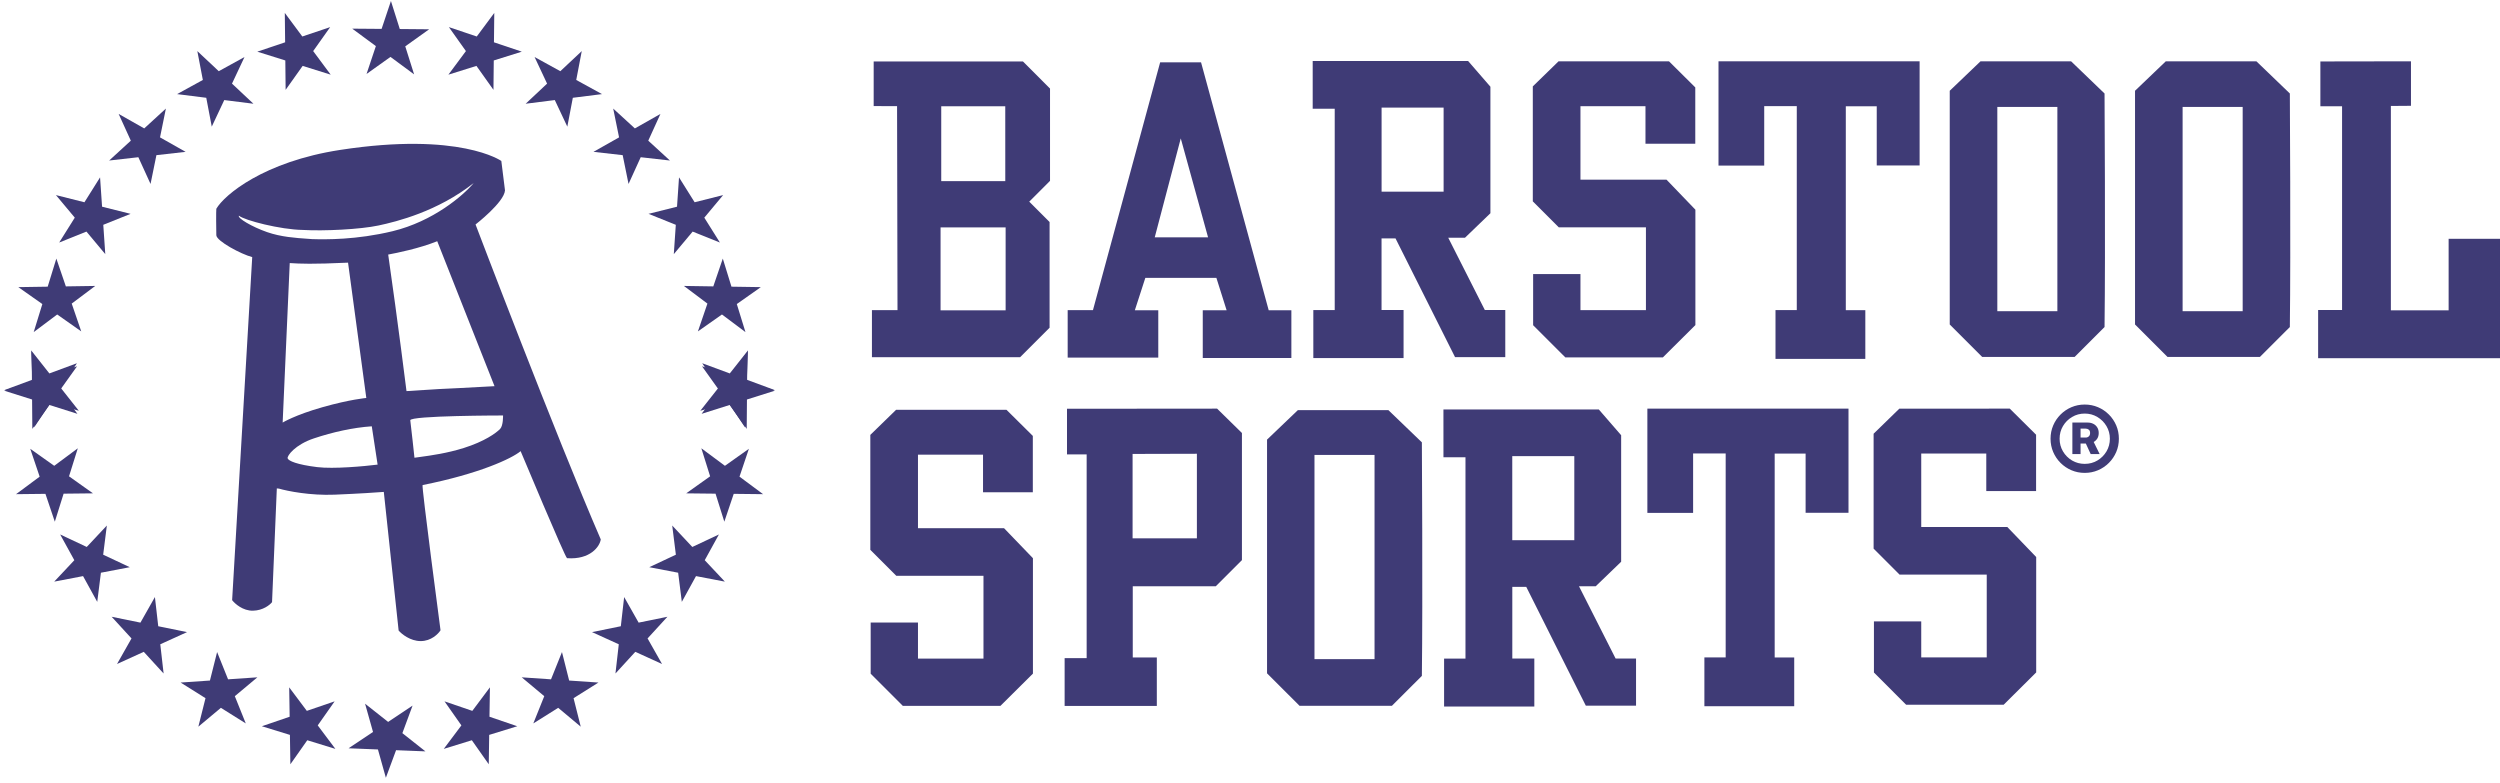
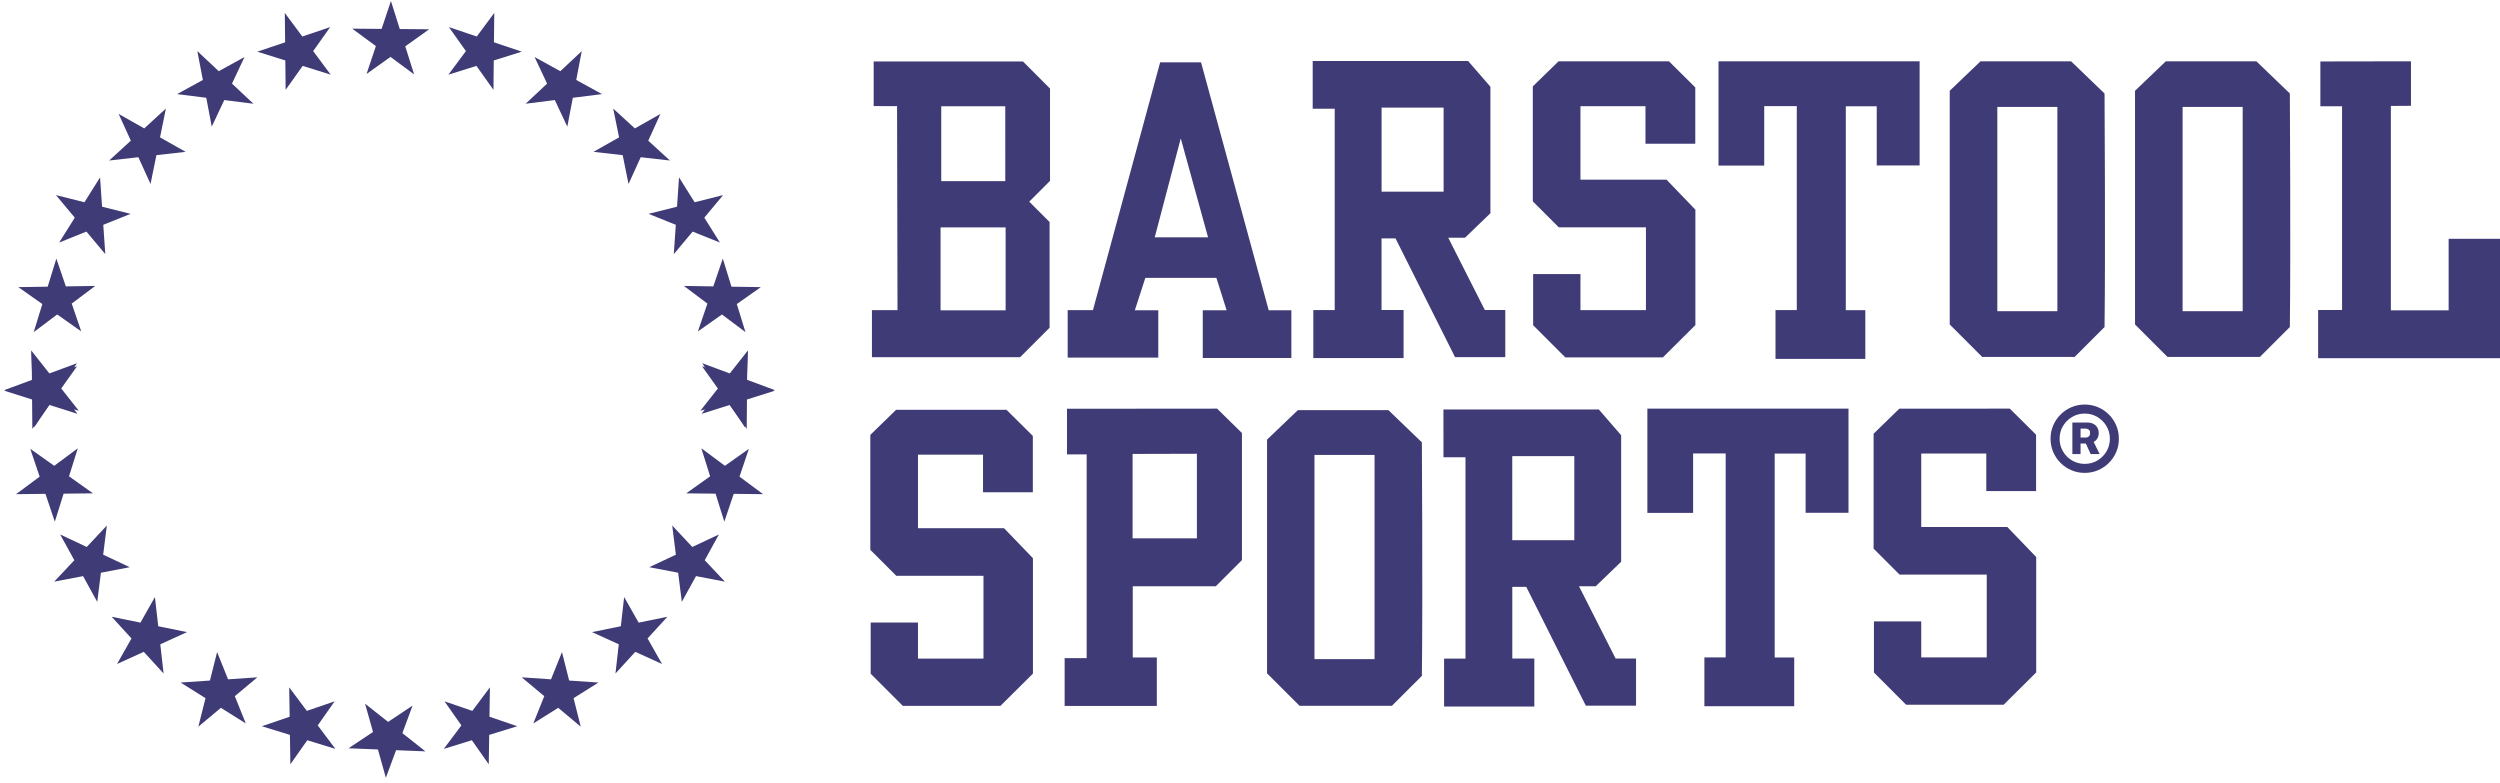
<svg xmlns="http://www.w3.org/2000/svg" width="115" height="36" viewBox="0 0 115 36" fill="none">
  <path d="M17.983 0.046L18.39 1.335L19.741 1.347L18.642 2.132L19.049 3.421L17.962 2.618L16.861 3.403L17.29 2.121L16.203 1.318L17.554 1.329L17.983 0.046Z" fill="#3F3B76" />
  <path d="M22.737 0.594L22.722 1.946L24.003 2.377L22.713 2.781L22.699 4.133L21.916 3.031L20.626 3.435L21.432 2.35L20.649 1.247L21.931 1.679L22.737 0.594Z" fill="#3F3B76" />
  <path d="M26.761 2.35L26.507 3.678L27.692 4.329L26.35 4.498L26.097 5.826L25.521 4.603L24.18 4.772L25.166 3.847L24.591 2.623L25.775 3.275L26.761 2.35Z" fill="#3F3B76" />
  <path d="M30.38 5.241L29.82 6.471L30.817 7.384L29.473 7.232L28.913 8.462L28.643 7.137L27.3 6.985L28.477 6.319L28.207 4.994L29.204 5.907L30.38 5.241Z" fill="#3F3B76" />
  <path d="M33.264 8.974L32.398 10.012L33.116 11.157L31.862 10.653L30.995 11.69L31.087 10.341L29.832 9.837L31.143 9.508L31.235 8.159L31.953 9.304L33.264 8.974Z" fill="#3F3B76" />
  <path d="M34.999 13.208L33.893 13.986L34.291 15.277L33.21 14.466L32.104 15.244L32.541 13.965L31.46 13.153L32.812 13.174L33.249 11.895L33.647 13.187L34.999 13.208Z" fill="#3F3B76" />
  <path d="M35.621 17.937L34.32 18.303L34.266 19.654L33.516 18.529L32.215 18.895L33.052 17.834L32.302 16.709L33.57 17.178L34.408 16.117L34.354 17.468L35.621 17.937Z" fill="#3F3B76" />
  <path d="M35.649 17.97L34.36 18.377L34.349 19.729L33.563 18.629L32.274 19.036L33.078 17.949L32.292 16.849L33.574 17.277L34.378 16.19L34.367 17.542L35.649 17.97Z" fill="#3F3B76" />
  <path d="M35.102 22.732L33.751 22.717L33.319 23.998L32.915 22.709L31.564 22.694L32.666 21.911L32.262 20.621L33.347 21.427L34.449 20.645L34.017 21.926L35.102 22.732Z" fill="#3F3B76" />
  <path d="M33.343 26.755L32.016 26.501L31.364 27.686L31.195 26.345L29.867 26.091L31.09 25.516L30.922 24.174L31.847 25.16L33.07 24.585L32.418 25.769L33.343 26.755Z" fill="#3F3B76" />
  <path d="M30.454 30.544L29.224 29.984L28.311 30.981L28.464 29.637L27.233 29.077L28.558 28.807L28.711 27.464L29.377 28.641L30.701 28.371L29.788 29.368L30.454 30.544Z" fill="#3F3B76" />
  <path d="M26.714 33.427L25.677 32.56L24.532 33.278L25.036 32.024L23.999 31.157L25.347 31.249L25.851 29.994L26.181 31.305L27.529 31.397L26.384 32.116L26.714 33.427Z" fill="#3F3B76" />
  <path d="M22.483 35.157L21.705 34.051L20.413 34.449L21.224 33.368L20.447 32.262L21.726 32.7L22.537 31.618L22.516 32.97L23.795 33.407L22.503 33.805L22.483 35.157Z" fill="#3F3B76" />
  <path d="M17.75 35.777L17.385 34.475L16.034 34.421L17.159 33.671L16.793 32.37L17.854 33.208L18.978 32.458L18.509 33.725L19.57 34.563L18.219 34.509L17.75 35.777Z" fill="#3F3B76" />
  <path d="M13.101 0.594L13.116 1.946L11.835 2.377L13.125 2.781L13.139 4.133L13.922 3.031L15.212 3.435L14.406 2.35L15.188 1.247L13.907 1.679L13.101 0.594Z" fill="#3F3B76" />
  <path d="M9.077 2.35L9.331 3.678L8.146 4.329L9.488 4.498L9.741 5.826L10.316 4.603L11.658 4.772L10.672 3.847L11.247 2.623L10.063 3.275L9.077 2.35Z" fill="#3F3B76" />
  <path d="M5.458 5.241L6.018 6.471L5.021 7.384L6.364 7.232L6.925 8.462L7.195 7.137L8.538 6.985L7.361 6.319L7.631 4.994L6.634 5.907L5.458 5.241Z" fill="#3F3B76" />
  <path d="M2.573 8.974L3.44 10.012L2.722 11.157L3.976 10.653L4.843 11.69L4.751 10.341L6.006 9.837L4.695 9.508L4.603 8.159L3.884 9.304L2.573 8.974Z" fill="#3F3B76" />
  <path d="M0.842 13.208L1.948 13.986L1.55 15.277L2.631 14.466L3.737 15.244L3.299 13.965L4.381 13.153L3.029 13.174L2.592 11.895L2.194 13.187L0.842 13.208Z" fill="#3F3B76" />
  <path d="M0.219 17.937L1.521 18.303L1.575 19.654L2.325 18.529L3.626 18.895L2.788 17.834L3.538 16.709L2.271 17.178L1.433 16.117L1.487 17.468L0.219 17.937Z" fill="#3F3B76" />
  <path d="M0.187 17.97L1.476 18.377L1.487 19.729L2.273 18.629L3.562 19.036L2.758 17.949L3.544 16.849L2.262 17.277L1.458 16.19L1.469 17.542L0.187 17.97Z" fill="#3F3B76" />
  <path d="M0.738 22.732L2.09 22.717L2.522 23.998L2.926 22.709L4.277 22.694L3.175 21.911L3.579 20.621L2.494 21.427L1.392 20.645L1.824 21.926L0.738 22.732Z" fill="#3F3B76" />
  <path d="M2.494 26.755L3.821 26.501L4.473 27.686L4.642 26.345L5.97 26.091L4.746 25.516L4.915 24.174L3.99 25.16L2.767 24.585L3.419 25.769L2.494 26.755Z" fill="#3F3B76" />
  <path d="M5.383 30.544L6.613 29.984L7.526 30.981L7.373 29.637L8.603 29.077L7.279 28.807L7.126 27.464L6.46 28.641L5.136 28.371L6.049 29.368L5.383 30.544Z" fill="#3F3B76" />
  <path d="M9.124 33.427L10.161 32.56L11.306 33.278L10.802 32.024L11.839 31.157L10.491 31.249L9.987 29.994L9.657 31.305L8.308 31.397L9.453 32.116L9.124 33.427Z" fill="#3F3B76" />
  <path d="M13.357 35.157L14.135 34.051L15.427 34.449L14.616 33.368L15.393 32.262L14.114 32.7L13.303 31.618L13.324 32.97L12.045 33.407L13.336 33.805L13.357 35.157Z" fill="#3F3B76" />
-   <path fill-rule="evenodd" clip-rule="evenodd" d="M9.951 9.603C10.319 8.967 12.134 7.436 15.649 6.896C21.155 6.049 23.061 7.404 23.061 7.404L23.23 8.759C23.188 9.31 21.875 10.326 21.875 10.326C21.875 10.326 25.574 20.054 27.635 24.812C27.593 25.135 27.151 25.755 26.084 25.676C26.006 25.67 23.949 20.753 23.949 20.753C23.538 21.096 22.044 21.792 19.439 22.313C19.382 22.324 20.264 28.993 20.264 28.993C20.16 29.159 19.834 29.49 19.353 29.49C18.872 29.49 18.475 29.166 18.337 29.005L17.655 22.628C17.366 22.651 16.509 22.709 15.391 22.755C14.273 22.801 13.223 22.59 12.838 22.478L12.734 22.466L12.514 27.699C12.414 27.826 12.098 28.083 11.636 28.092C11.174 28.101 10.805 27.772 10.678 27.607L11.602 11.827C11.097 11.696 9.96 11.091 9.951 10.821C9.944 10.604 9.937 9.694 9.951 9.603ZM22.748 17.764C21.701 17.827 20.201 17.896 20.201 17.896L18.699 17.991C18.699 17.991 18.307 14.84 17.857 11.71C18.277 11.631 19.273 11.432 20.113 11.096L22.748 17.764ZM13.328 12.101L13.002 19.438C13.002 19.438 13.575 19.087 14.841 18.729C16.107 18.37 16.85 18.307 16.85 18.307L16.01 12.082C14.362 12.158 13.813 12.133 13.328 12.101ZM18.873 19.334C18.905 19.556 19.065 21.056 19.065 21.056C19.145 21.044 19.234 21.032 19.332 21.019C19.835 20.95 20.558 20.851 21.338 20.606C22.271 20.313 22.821 19.925 23.008 19.727C23.154 19.572 23.14 19.112 23.14 19.112C23.14 19.112 18.842 19.113 18.873 19.334ZM17.102 19.61L17.37 21.372C16.757 21.449 15.343 21.579 14.592 21.487C13.653 21.372 13.27 21.2 13.232 21.085C13.194 20.97 13.577 20.453 14.439 20.166C15.301 19.878 16.239 19.668 17.102 19.61ZM21.79 8.419C21.315 8.99 19.929 10.183 18.056 10.636C16.399 11.036 14.974 11.018 14.358 10.999C14.295 10.994 14.231 10.99 14.165 10.985C13.594 10.946 12.925 10.899 12.289 10.678C11.581 10.432 10.912 10.03 10.989 9.921C11.252 10.139 12.905 10.562 13.922 10.577C14.894 10.635 16.567 10.553 17.415 10.372C18.246 10.195 20.134 9.728 21.79 8.419Z" fill="#3F3B76" />
  <path fill-rule="evenodd" clip-rule="evenodd" d="M41.265 4.882L41.285 14.266H40.109V16.431H46.926L48.281 15.076V10.213L47.345 9.276L48.301 8.319V4.074L47.056 2.828H40.189V4.88L41.265 4.882ZM43.297 4.887V8.332H46.243L46.242 4.887L43.297 4.887ZM46.259 10.461H43.266V14.276H46.259V10.461Z" fill="#3F3B76" />
  <path fill-rule="evenodd" clip-rule="evenodd" d="M60.384 2.805H67.532L68.559 3.989V9.809L67.389 10.936H66.619L68.302 14.26H69.243V16.428H66.932L64.193 10.965H63.551V14.26H64.564V16.471H60.413V14.264H61.397V5.002H60.384L60.384 2.805ZM63.553 4.951H66.406V6.884V8.817H63.553L63.553 4.951Z" fill="#3F3B76" />
  <path fill-rule="evenodd" clip-rule="evenodd" d="M66.398 18.836H73.546L74.573 20.02V25.84L73.404 26.967H72.633L74.317 30.291H75.258V32.46H72.947L70.208 26.996H69.566V30.291H70.579V32.502H66.428V30.296H67.412V21.033H66.399L66.398 18.836ZM69.564 20.982H72.418V22.915V24.848H69.565L69.564 20.982Z" fill="#3F3B76" />
  <path fill-rule="evenodd" clip-rule="evenodd" d="M53.367 2.867H55.248L58.36 14.271H59.403V16.467H55.327V14.271H56.424L55.954 12.783H52.685L52.203 14.271H53.281V16.451H49.113V14.266H50.276L53.367 2.867ZM55.571 10.917H53.118L54.315 6.366L55.571 10.917Z" fill="#3F3B76" />
  <path d="M75.692 4.884V6.613H77.983V4.021L76.773 2.82L71.693 2.821L70.509 3.974V9.262L71.703 10.456H75.713V14.265H72.701V12.607H70.524V14.96L72.005 16.44H76.492L77.988 14.954V9.646L76.659 8.264H72.701V4.884H75.692Z" fill="#3F3B76" />
  <path d="M45.219 20.916V22.644H47.51V20.052L46.299 18.852L41.219 18.852L40.035 20.005V25.293L41.23 26.488H45.24V30.296H42.227V28.638H40.051V30.991L41.531 32.471H46.019L47.515 30.986V25.677L46.185 24.296H42.227V20.916H45.219Z" fill="#3F3B76" />
  <path d="M79.051 7.617V2.82L88.302 2.82V7.611H86.33V4.889H84.907V14.268H85.805V16.509H81.673V14.264H82.652V4.882H81.154V7.617H79.051Z" fill="#3F3B76" />
  <path d="M75.779 23.593V18.797L85.031 18.797V23.588H83.058V20.865H81.635V30.244H82.534V32.486H78.402V30.241H79.381V20.859H77.883V23.593H75.779Z" fill="#3F3B76" />
  <path d="M91.369 20.861V22.589H93.66V19.997L92.45 18.797L87.37 18.798L86.186 19.951V25.238L87.38 26.433H91.39V30.241H88.377V28.583H86.201V30.936L87.681 32.417H92.169L93.665 30.931V25.623L92.335 24.241H88.377V20.861H91.369Z" fill="#3F3B76" />
  <path fill-rule="evenodd" clip-rule="evenodd" d="M58.284 20.222V30.973L59.779 32.467H64.028L65.406 31.09C65.451 27.509 65.406 20.348 65.406 20.348L63.867 18.867L59.701 18.867L58.284 20.222ZM63.229 20.926H60.466V30.32H63.229V20.926Z" fill="#3F3B76" />
  <path d="M107.735 4.889H106.737V2.827L110.905 2.82V4.867L109.98 4.874V14.274H112.637V10.986H115V16.476H106.634V14.259H107.735V4.889Z" fill="#3F3B76" />
  <path fill-rule="evenodd" clip-rule="evenodd" d="M49.082 20.901H49.986V30.273H48.973V32.472H53.214V30.242H52.107V26.967H55.928L57.129 25.766V19.918L55.986 18.797L49.082 18.803V20.901ZM52.099 24.763H55.057V20.873L52.099 20.881V24.763Z" fill="#3F3B76" />
  <path d="M95.329 20.888V19.438H96.038C96.13 19.438 96.214 19.457 96.29 19.495C96.367 19.533 96.428 19.588 96.472 19.66C96.518 19.731 96.541 19.817 96.541 19.92C96.541 20.022 96.518 20.109 96.47 20.181C96.423 20.253 96.36 20.308 96.282 20.346C96.203 20.383 96.116 20.401 96.021 20.401H95.535V20.128H95.942C95.997 20.128 96.044 20.11 96.083 20.075C96.124 20.04 96.144 19.987 96.144 19.918C96.144 19.846 96.124 19.795 96.083 19.765C96.044 19.733 95.998 19.717 95.944 19.717H95.706V20.888H95.329ZM96.254 20.218L96.584 20.888H96.172L95.863 20.218H96.254ZM95.897 21.753C95.679 21.753 95.476 21.712 95.286 21.631C95.096 21.55 94.929 21.437 94.785 21.293C94.641 21.149 94.528 20.982 94.447 20.792C94.366 20.602 94.325 20.398 94.325 20.181C94.325 19.964 94.366 19.76 94.447 19.57C94.528 19.38 94.641 19.213 94.785 19.069C94.929 18.925 95.096 18.812 95.286 18.731C95.476 18.65 95.679 18.609 95.897 18.609C96.114 18.609 96.318 18.65 96.508 18.731C96.698 18.812 96.865 18.925 97.009 19.069C97.153 19.213 97.265 19.38 97.347 19.57C97.428 19.76 97.468 19.964 97.468 20.181C97.468 20.398 97.428 20.602 97.347 20.792C97.265 20.982 97.153 21.149 97.009 21.293C96.865 21.437 96.698 21.55 96.508 21.631C96.318 21.712 96.114 21.753 95.897 21.753ZM95.897 21.338C96.112 21.338 96.306 21.286 96.48 21.183C96.656 21.078 96.795 20.939 96.899 20.764C97.002 20.589 97.054 20.394 97.054 20.181C97.054 19.968 97.001 19.774 96.897 19.599C96.793 19.424 96.654 19.285 96.478 19.181C96.304 19.076 96.11 19.024 95.897 19.024C95.685 19.024 95.491 19.076 95.315 19.181C95.14 19.285 95 19.424 94.897 19.599C94.793 19.774 94.742 19.968 94.742 20.181C94.742 20.394 94.793 20.589 94.897 20.764C95 20.939 95.14 21.078 95.315 21.183C95.491 21.286 95.685 21.338 95.897 21.338Z" fill="#3F3B76" />
  <path fill-rule="evenodd" clip-rule="evenodd" d="M98.211 4.175V14.926L99.706 16.42H103.955L105.333 15.043C105.378 11.462 105.333 4.301 105.333 4.301L103.794 2.82L99.627 2.82L98.211 4.175ZM103.163 4.92H100.4V14.314H103.163V4.92Z" fill="#3F3B76" />
  <path fill-rule="evenodd" clip-rule="evenodd" d="M89.688 4.175V14.926L91.182 16.42H95.432L96.809 15.043C96.854 11.462 96.809 4.301 96.809 4.301L95.27 2.82L91.104 2.82L89.688 4.175ZM94.639 4.92H91.877V14.314H94.639V4.92Z" fill="#3F3B76" />
</svg>